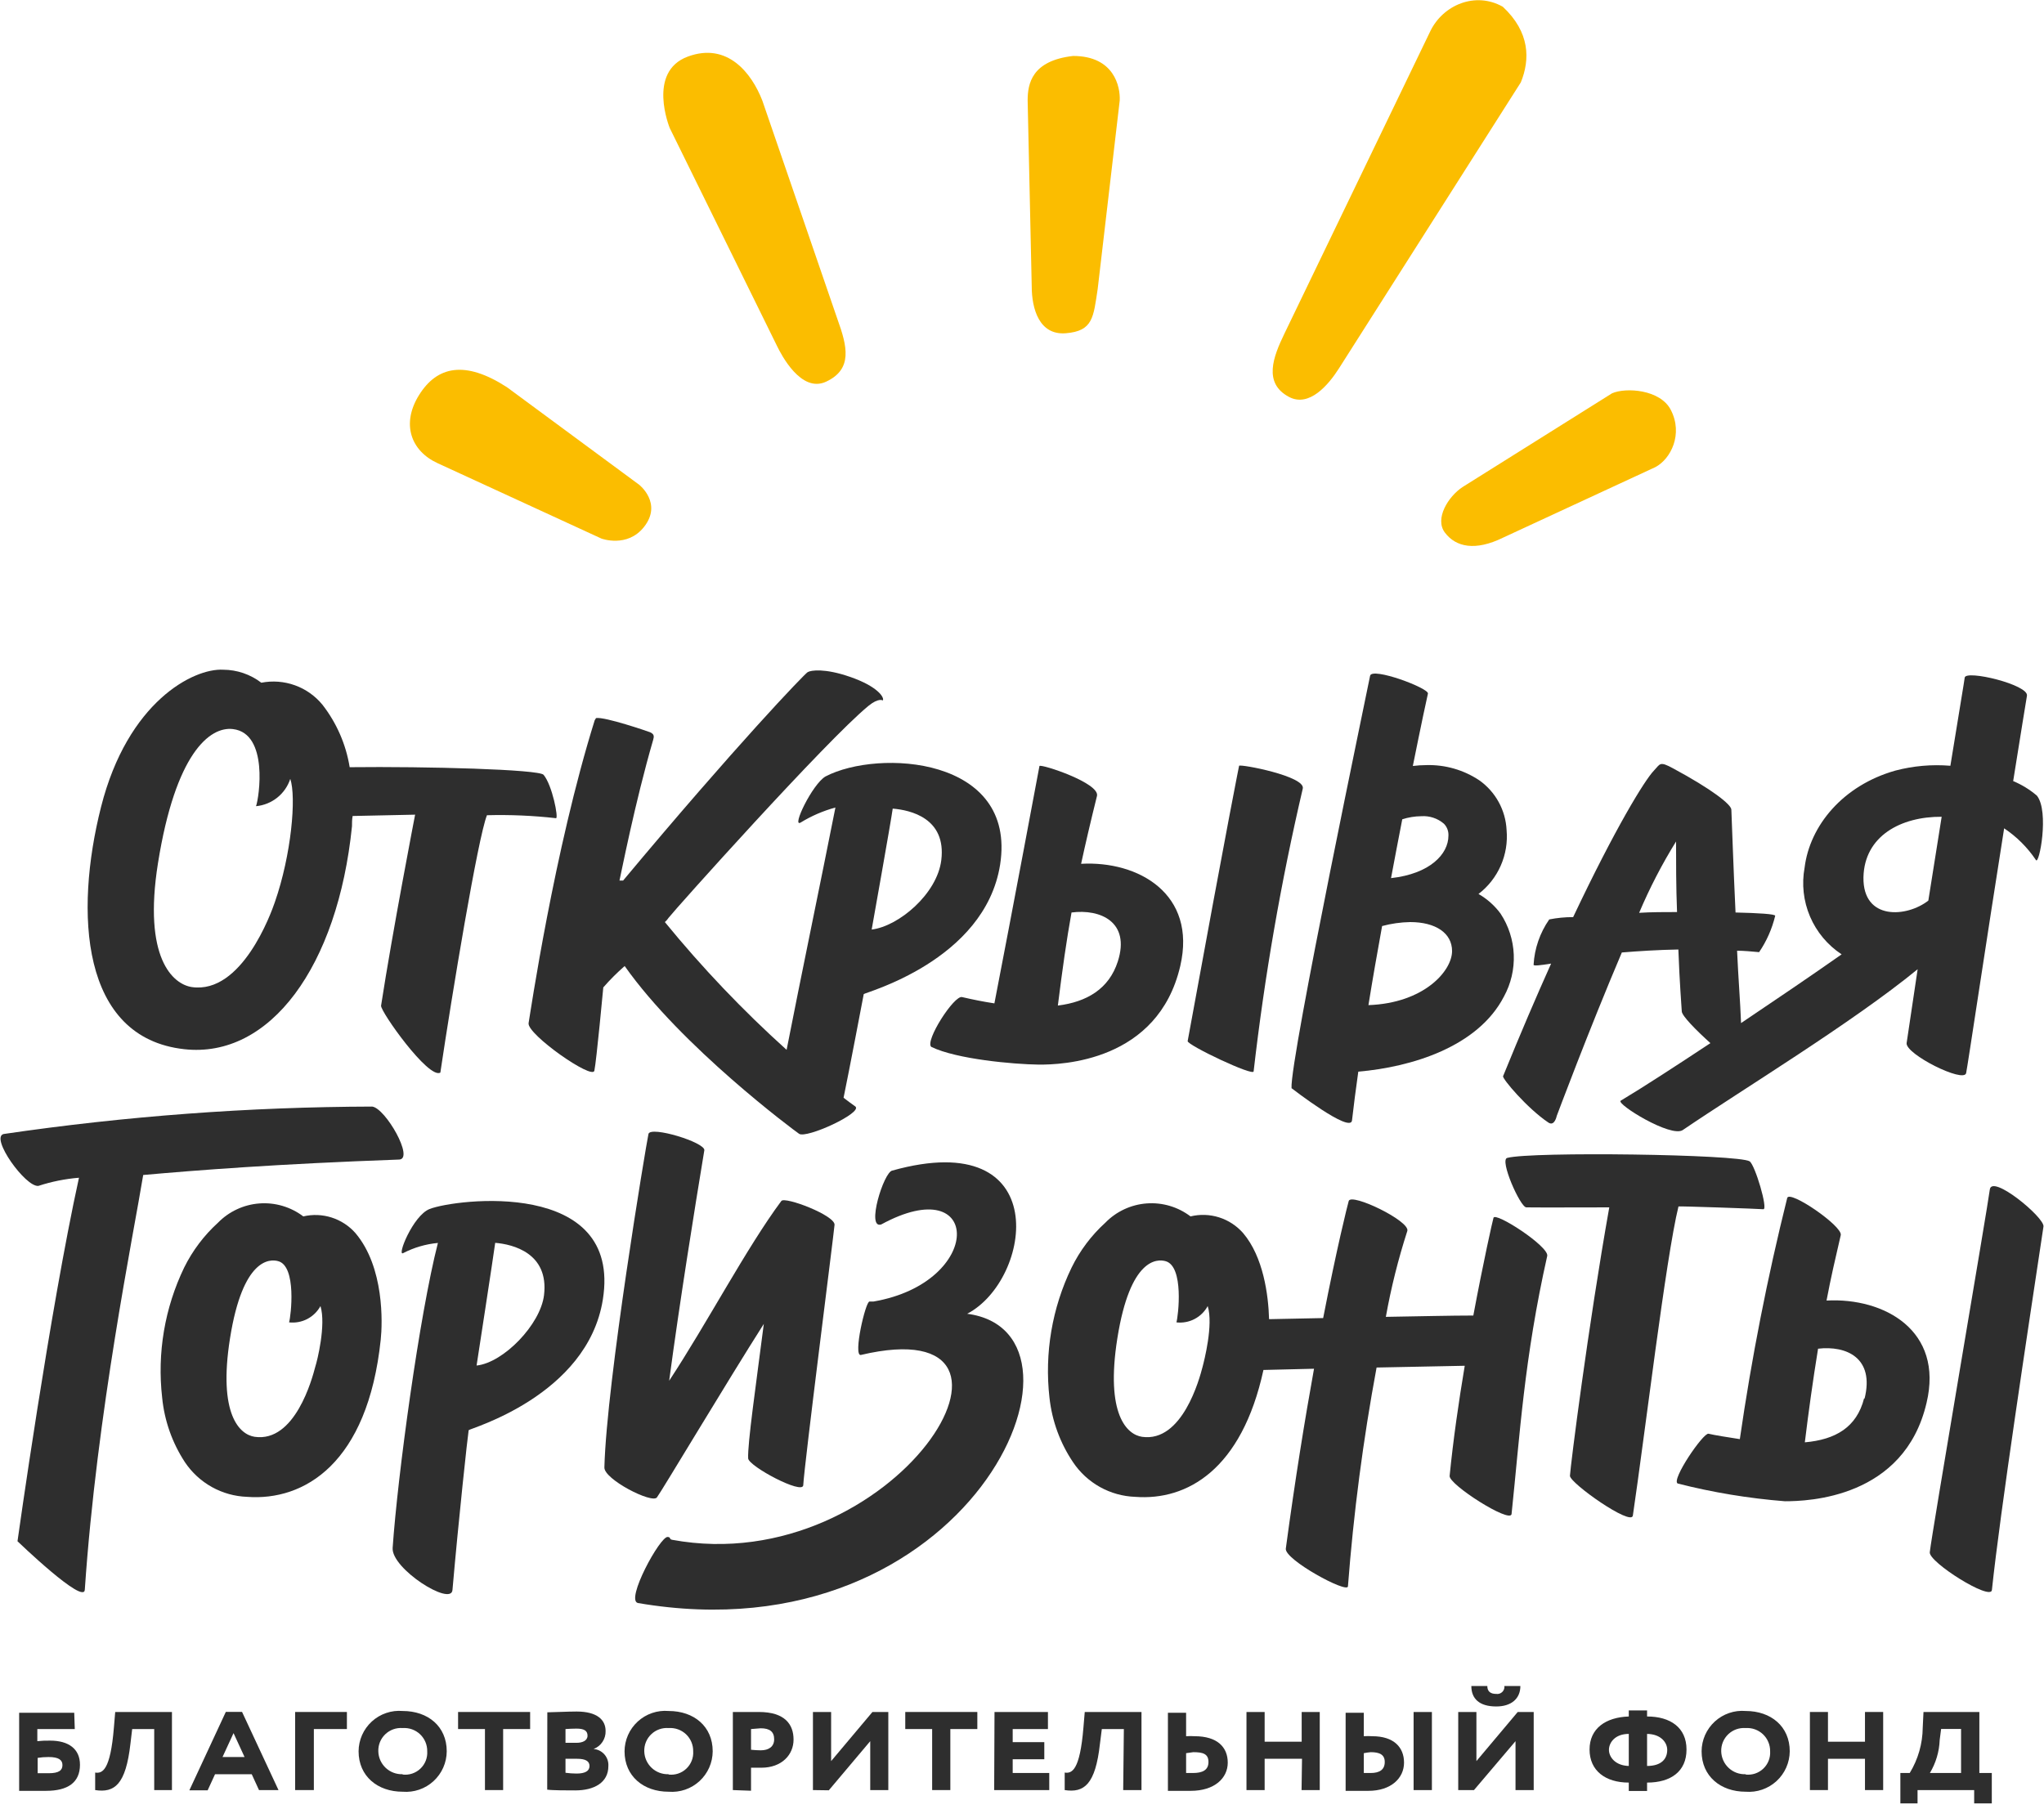
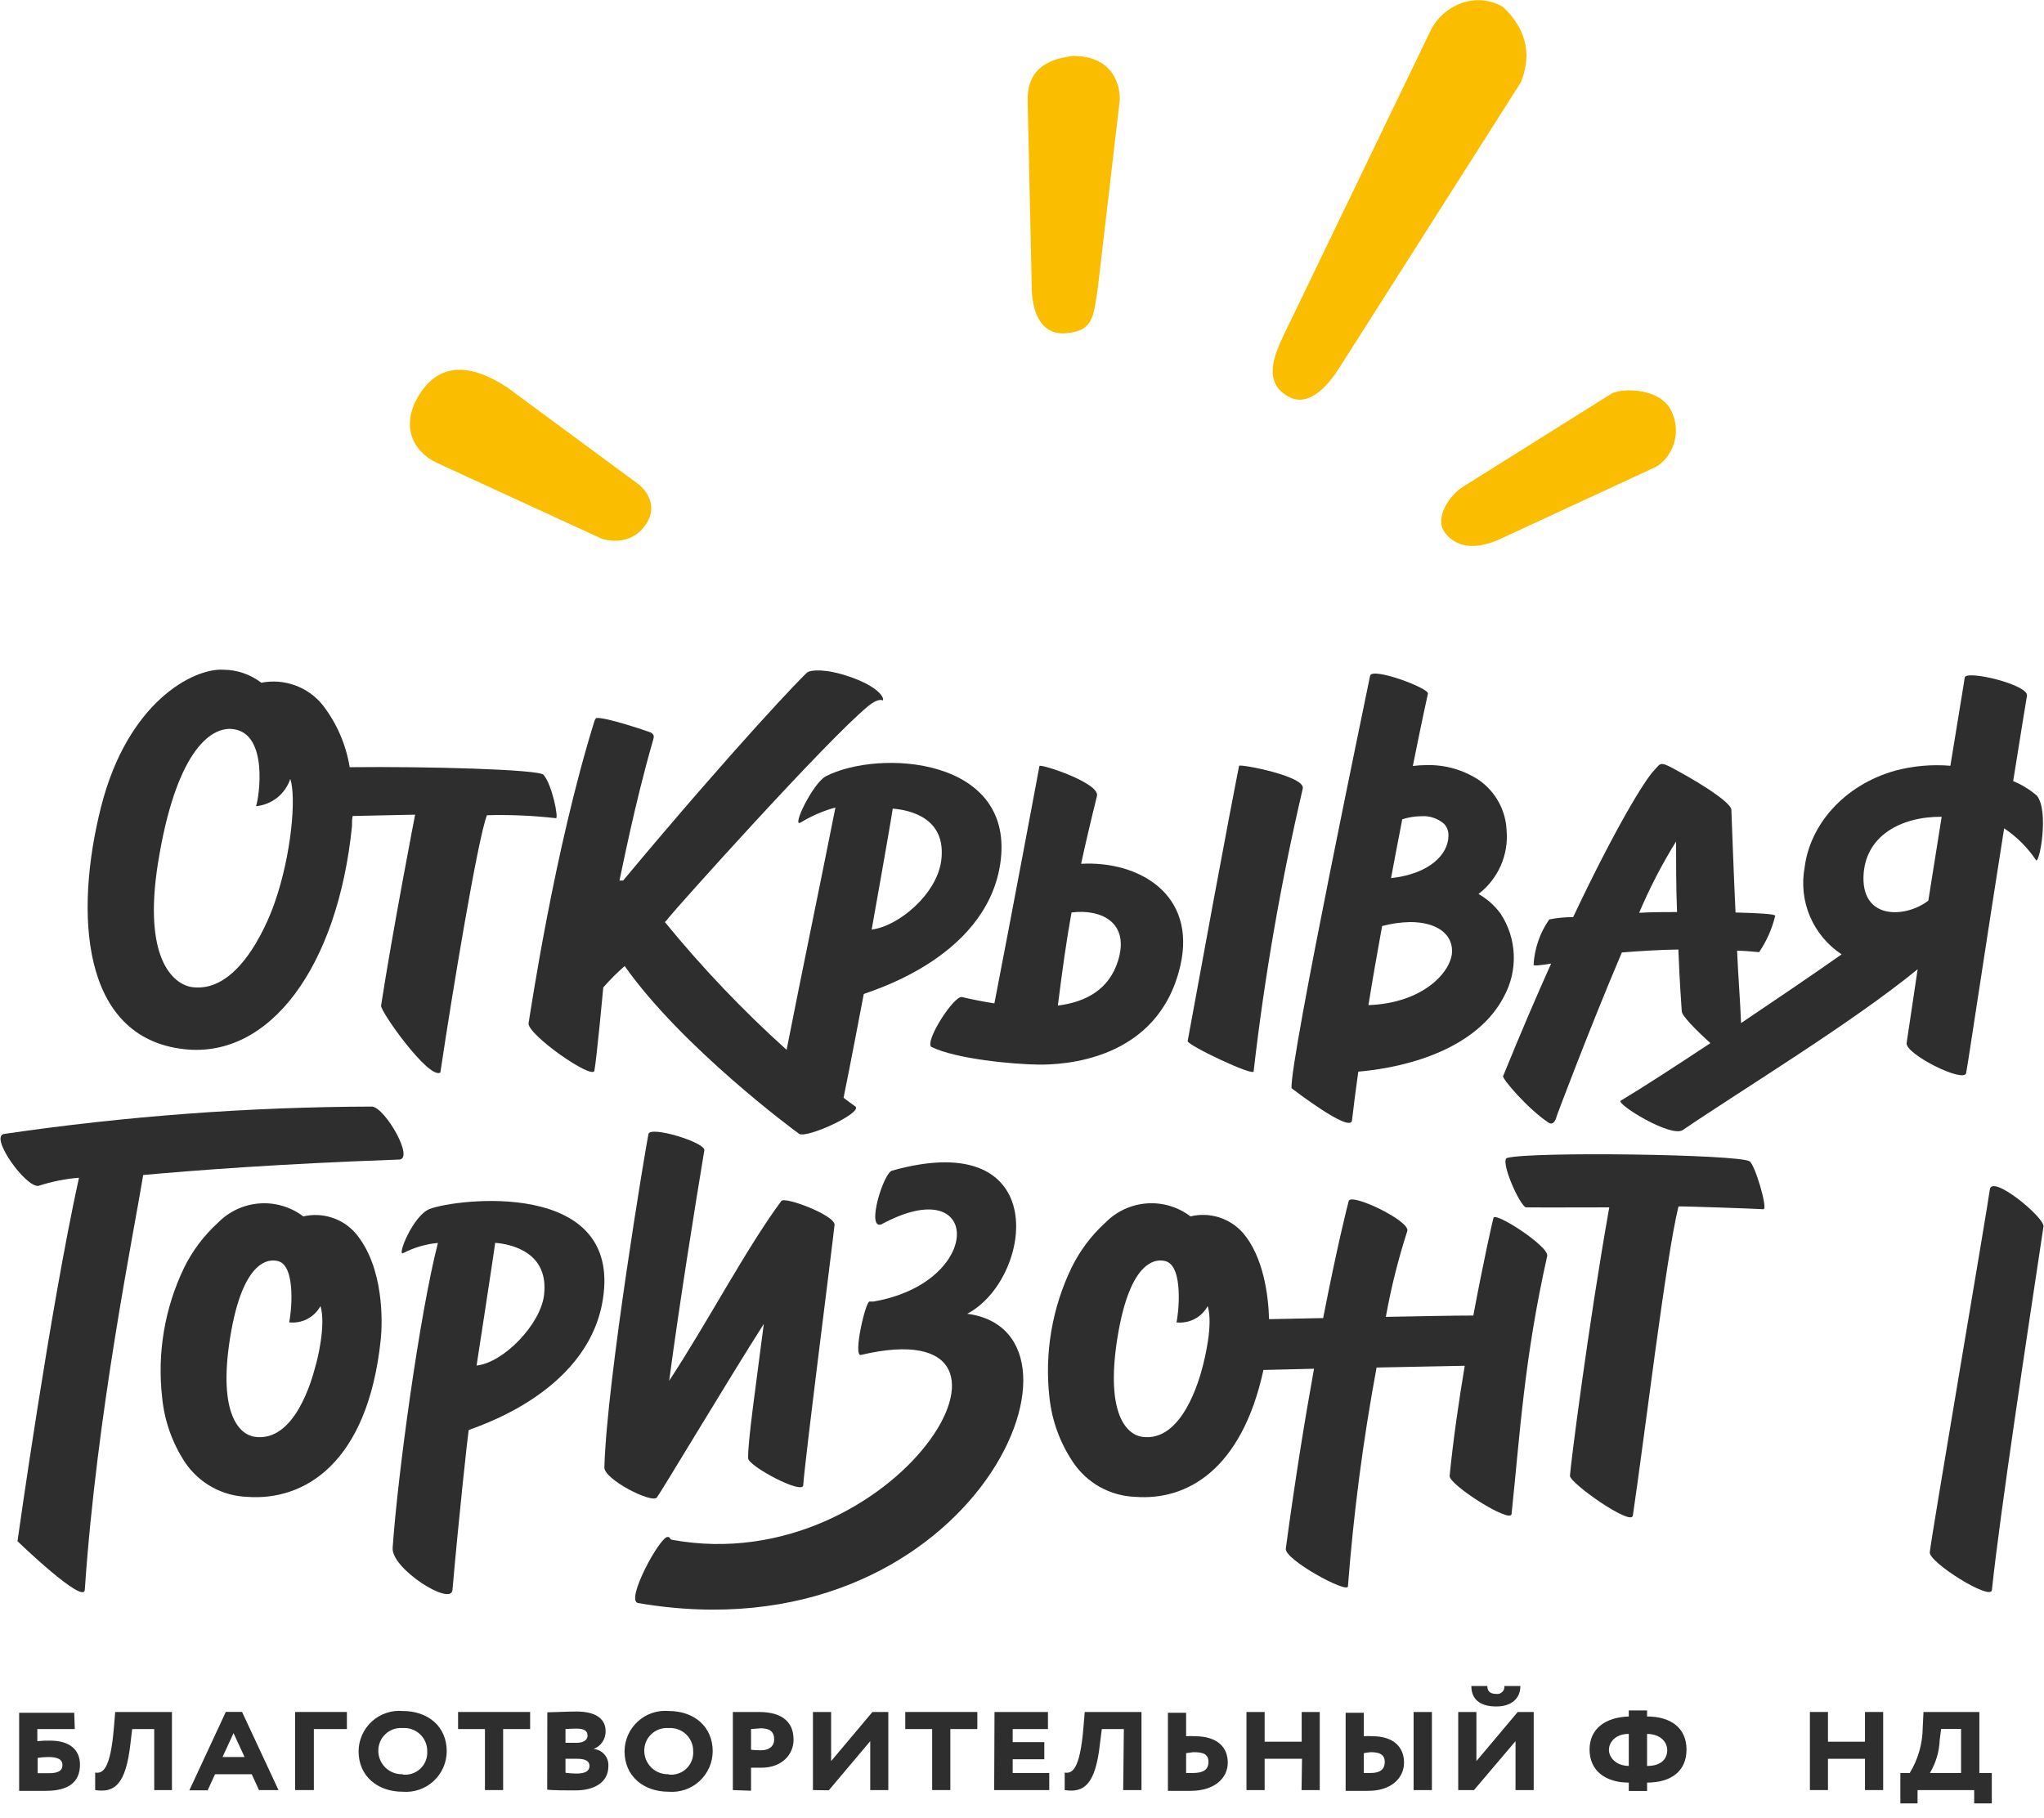
<svg xmlns="http://www.w3.org/2000/svg" width="136" height="121" viewBox="0 0 136 121" fill="none">
  <path d="M4.976 115.066H2.484V115.872C2.766 115.843 3.05 115.831 3.334 115.836C4.573 115.836 5.321 116.393 5.321 117.441C5.321 118.629 4.507 119.178 3.063 119.178C2.33 119.178 1.597 119.178 1.274 119.178V113.981H4.939L4.976 115.066ZM2.506 116.987V118.006C2.733 118.006 2.945 118.006 3.239 118.006C3.928 118.006 4.155 117.808 4.155 117.463C4.155 117.119 3.898 116.928 3.231 116.928C2.981 116.927 2.731 116.947 2.484 116.987H2.506Z" fill="#2E2E2E" />
  <path d="M10.261 115.066H8.795L8.678 116.048C8.37 118.761 7.622 119.325 6.332 119.127V117.962C6.809 118.035 7.344 117.83 7.578 114.971L7.666 113.93H11.441V119.127H10.261V115.066Z" fill="#2E2E2E" />
  <path d="M15.026 113.923H16.104L18.53 119.127H17.233L16.749 118.072H14.308L13.817 119.142H12.6L15.026 113.923ZM14.806 116.928H16.272L15.539 115.337L14.806 116.928Z" fill="#2E2E2E" />
  <path d="M19.637 113.93H23.082V115.066H20.883V119.127H19.637V113.93Z" fill="#2E2E2E" />
  <path d="M26.792 113.864C28.478 113.864 29.724 114.89 29.724 116.547C29.722 116.92 29.643 117.29 29.492 117.631C29.341 117.973 29.12 118.28 28.845 118.532C28.57 118.785 28.245 118.978 27.892 119.099C27.539 119.22 27.164 119.267 26.792 119.237C25.12 119.237 23.859 118.203 23.859 116.547C23.861 116.173 23.94 115.805 24.091 115.463C24.243 115.122 24.463 114.816 24.738 114.564C25.014 114.312 25.338 114.119 25.692 113.999C26.045 113.878 26.42 113.832 26.792 113.864ZM26.792 118.094C27.005 118.119 27.221 118.097 27.425 118.029C27.628 117.961 27.815 117.85 27.971 117.702C28.127 117.555 28.248 117.375 28.327 117.175C28.406 116.976 28.44 116.761 28.426 116.547C28.43 116.335 28.389 116.125 28.307 115.93C28.225 115.735 28.104 115.559 27.95 115.413C27.796 115.268 27.614 115.156 27.414 115.085C27.215 115.014 27.003 114.985 26.792 115C26.581 114.983 26.369 115.011 26.17 115.082C25.971 115.153 25.789 115.265 25.636 115.411C25.483 115.557 25.363 115.734 25.282 115.929C25.203 116.125 25.165 116.336 25.172 116.547C25.176 116.754 25.222 116.958 25.306 117.147C25.391 117.336 25.512 117.506 25.662 117.648C25.813 117.79 25.991 117.901 26.184 117.973C26.378 118.046 26.585 118.079 26.792 118.072V118.094Z" fill="#2E2E2E" />
  <path d="M30.479 113.93H35.273V115.066H33.477V119.127H32.267V115.066H30.479V113.93Z" fill="#2E2E2E" />
  <path d="M36.417 113.952C36.732 113.952 37.751 113.9 38.367 113.9C39.752 113.9 40.294 114.472 40.294 115.191C40.304 115.449 40.231 115.705 40.088 115.92C39.945 116.136 39.737 116.301 39.495 116.393C39.777 116.415 40.038 116.548 40.222 116.762C40.406 116.977 40.498 117.255 40.478 117.536C40.478 118.629 39.532 119.149 38.279 119.149C37.729 119.149 36.746 119.149 36.409 119.098L36.417 113.952ZM37.626 115.066V115.982H38.359C38.748 115.982 39.092 115.843 39.092 115.506C39.092 115.169 38.85 115.037 38.359 115.037C38.161 115.037 37.795 115.051 37.626 115.066ZM37.626 117.045V117.976C37.869 118.009 38.114 118.026 38.359 118.028C38.931 118.028 39.224 117.859 39.224 117.522C39.224 117.185 38.924 117.045 38.403 117.045H37.626Z" fill="#2E2E2E" />
  <path d="M44.487 113.864C46.173 113.864 47.42 114.89 47.42 116.547C47.418 116.92 47.339 117.29 47.188 117.631C47.036 117.973 46.816 118.28 46.541 118.532C46.266 118.785 45.941 118.978 45.588 119.099C45.234 119.22 44.86 119.267 44.487 119.237C42.816 119.237 41.555 118.203 41.555 116.547C41.557 116.173 41.636 115.805 41.787 115.463C41.938 115.122 42.159 114.816 42.434 114.564C42.71 114.312 43.034 114.119 43.388 113.999C43.741 113.878 44.115 113.832 44.487 113.864ZM44.487 118.094C44.701 118.119 44.917 118.097 45.12 118.029C45.324 117.961 45.511 117.85 45.666 117.702C45.822 117.555 45.944 117.375 46.023 117.175C46.102 116.976 46.136 116.761 46.122 116.547C46.126 116.335 46.085 116.125 46.003 115.93C45.921 115.735 45.799 115.559 45.646 115.413C45.492 115.268 45.309 115.156 45.11 115.085C44.911 115.014 44.699 114.985 44.487 115C44.277 114.983 44.065 115.011 43.866 115.082C43.666 115.153 43.485 115.265 43.332 115.411C43.179 115.557 43.058 115.734 42.978 115.929C42.898 116.125 42.861 116.336 42.867 116.547C42.872 116.754 42.918 116.958 43.002 117.147C43.087 117.336 43.208 117.506 43.358 117.648C43.509 117.79 43.687 117.901 43.88 117.973C44.074 118.046 44.281 118.079 44.487 118.072V118.094Z" fill="#2E2E2E" />
  <path d="M48.761 119.127V113.93H50.484C52.236 113.93 52.8 114.765 52.8 115.77C52.8 116.774 52.016 117.639 50.66 117.639H49.971V119.171L48.761 119.127ZM49.971 115.066V116.444C50.187 116.467 50.405 116.48 50.623 116.481C51.136 116.481 51.51 116.246 51.51 115.748C51.51 115.249 51.224 115.015 50.616 115.015L49.971 115.066Z" fill="#2E2E2E" />
  <path d="M54.09 119.127V113.93H55.3V117.199L58.049 113.93H59.105V119.127H57.902V115.872L55.146 119.142L54.09 119.127Z" fill="#2E2E2E" />
  <path d="M60.233 113.93H65.028V115.066H63.232V119.127H62.022V115.066H60.233V113.93Z" fill="#2E2E2E" />
  <path d="M66.171 113.93H69.726V115.066H67.381V115.938H69.484V117.075H67.381V117.991H69.814V119.127H66.149L66.171 113.93Z" fill="#2E2E2E" />
  <path d="M74.777 115.066H73.311L73.186 116.048C72.886 118.761 72.131 119.325 70.841 119.127V117.962C71.317 118.035 71.852 117.83 72.087 114.971L72.175 113.93H75.95V119.127H74.733L74.777 115.066Z" fill="#2E2E2E" />
  <path d="M78.919 115.543C79.109 115.53 79.3 115.53 79.491 115.543C81.001 115.543 81.69 116.276 81.69 117.302C81.69 118.328 80.817 119.178 79.227 119.178C78.655 119.178 78.046 119.178 77.709 119.178V113.981H78.919V115.543ZM78.919 116.671V117.991H79.373C79.996 117.991 80.407 117.808 80.407 117.258C80.407 116.708 80.026 116.605 79.395 116.605L78.919 116.671Z" fill="#2E2E2E" />
  <path d="M86.631 117.045H84.145V119.127H82.936V113.93H84.145V115.909H86.609V113.93H87.811V119.127H86.601L86.631 117.045Z" fill="#2E2E2E" />
  <path d="M90.743 115.543C90.931 115.53 91.12 115.53 91.307 115.543C92.737 115.543 93.419 116.276 93.419 117.302C93.419 118.328 92.561 119.178 91.051 119.178C90.464 119.178 89.871 119.178 89.533 119.178V113.981H90.743V115.543ZM90.743 116.671V117.991C90.912 117.991 91.036 117.991 91.198 117.991C91.799 117.991 92.136 117.764 92.136 117.258C92.136 116.752 91.769 116.605 91.205 116.605C91.05 116.618 90.895 116.64 90.743 116.671ZM94.056 113.93H95.273V119.127H94.056V113.93Z" fill="#2E2E2E" />
  <path d="M97.025 119.127V113.93H98.235V117.199L100.984 113.93H102.047V119.127H100.837V115.872L98.073 119.127H97.025ZM98.96 112.2C98.96 112.566 99.173 112.728 99.554 112.728C99.627 112.738 99.701 112.732 99.77 112.71C99.84 112.687 99.903 112.649 99.956 112.598C100.008 112.547 100.048 112.484 100.073 112.415C100.097 112.346 100.105 112.272 100.097 112.2H101.16C101.16 113.05 100.551 113.563 99.554 113.563C98.44 113.563 97.897 113.057 97.897 112.2H98.96Z" fill="#2E2E2E" />
  <path d="M108.373 118.629C106.811 118.629 105.763 117.83 105.763 116.43C105.763 115.029 106.833 114.282 108.373 114.23V113.827H109.59V114.23C111.136 114.23 112.214 114.963 112.214 116.43C112.214 117.896 111.158 118.629 109.59 118.629V119.186H108.373V118.629ZM108.373 117.522V115.389C107.457 115.389 107.053 115.968 107.053 116.452C107.053 116.935 107.486 117.5 108.373 117.522ZM109.59 115.389V117.522C110.535 117.522 110.931 117.06 110.931 116.452C110.931 115.982 110.535 115.403 109.59 115.389Z" fill="#2E2E2E" />
-   <path d="M116.151 113.864C117.829 113.864 119.083 114.89 119.083 116.547C119.08 116.92 119 117.289 118.849 117.63C118.697 117.971 118.477 118.277 118.202 118.53C117.927 118.782 117.603 118.975 117.25 119.097C116.897 119.219 116.523 119.266 116.151 119.237C114.479 119.237 113.218 118.203 113.218 116.547C113.22 116.173 113.299 115.805 113.45 115.463C113.602 115.122 113.822 114.816 114.097 114.564C114.373 114.312 114.697 114.119 115.051 113.999C115.404 113.878 115.778 113.832 116.151 113.864ZM116.151 118.094C116.363 118.117 116.578 118.095 116.781 118.027C116.984 117.958 117.169 117.847 117.325 117.699C117.48 117.552 117.601 117.372 117.679 117.173C117.757 116.974 117.791 116.76 117.778 116.547C117.781 116.336 117.741 116.126 117.659 115.932C117.578 115.737 117.457 115.562 117.304 115.416C117.151 115.271 116.969 115.159 116.771 115.087C116.572 115.015 116.361 114.986 116.151 115C115.939 114.984 115.727 115.012 115.528 115.082C115.328 115.153 115.146 115.265 114.992 115.411C114.839 115.557 114.718 115.733 114.637 115.929C114.556 116.125 114.517 116.335 114.523 116.547C114.528 116.754 114.574 116.959 114.659 117.149C114.743 117.338 114.865 117.509 115.017 117.651C115.168 117.793 115.346 117.903 115.541 117.976C115.736 118.048 115.943 118.08 116.151 118.072V118.094Z" fill="#2E2E2E" />
  <path d="M124.089 117.045H121.626V119.127H120.424V113.93H121.626V115.909H124.089V113.93H125.299V119.127H124.089V117.045Z" fill="#2E2E2E" />
  <path d="M126.443 117.991H127.066C127.623 117.082 127.922 116.037 127.931 114.971L127.982 113.93H131.699V117.991H132.527V120.014H131.354V119.127H127.586V120.014H126.443V117.991ZM128.407 117.991H130.482V115.059H129.155L129.06 115.792C129.031 116.568 128.806 117.325 128.407 117.991Z" fill="#2E2E2E" />
  <path d="M85.772 26.418C84.025 25.5 84.724 23.73 85.452 22.22L95.165 2.081C96.014 0.321 98.174 -0.581 99.991 0.449C101.809 2.146 101.809 3.963 101.19 5.481L89.087 24.519C88.4 25.6 87.118 27.125 85.772 26.418Z" fill="#FBBD00" />
  <path d="M68.647 19.051L68.376 6.689C68.376 5.576 68.644 4.038 71.4 3.724C74.139 3.724 74.548 5.78 74.502 6.689L73.037 19.222C72.748 21.115 72.731 22.031 70.913 22.177C69.14 22.319 68.647 20.54 68.647 19.051Z" fill="#FBBD00" />
  <path d="M96.131 35.434C95.448 34.517 96.356 33.041 97.318 32.409L107.261 26.173C108.169 25.772 110.461 25.91 111.168 27.276C112.004 28.894 111.168 30.544 110.142 31.086L99.991 35.788C98.174 36.676 96.87 36.424 96.131 35.434Z" fill="#FBBD00" />
-   <path d="M54.968 25.399C53.291 26.185 51.965 23.563 51.711 23.046L44.56 8.516C44.56 8.506 43.026 4.771 45.773 3.762C48.41 2.794 50.013 4.872 50.721 6.689L55.716 21.228C56.374 23.046 56.752 24.564 54.968 25.399Z" fill="#FBBD00" />
  <path d="M42.854 35.062C41.738 36.482 40.017 35.841 40.017 35.841L29.113 30.823C27.333 30.004 26.69 28.206 27.879 26.295C29.073 24.374 30.93 23.954 33.736 25.772L42.529 32.26C42.529 32.26 44.094 33.485 42.854 35.062Z" fill="#FBBD00" />
  <path fill-rule="evenodd" clip-rule="evenodd" d="M12.255 69.822C17.966 70.46 22.474 64.31 23.42 54.985C23.42 54.751 23.42 54.531 23.464 54.303L27.62 54.215C27.62 54.215 26.103 62.059 25.355 66.927C25.303 67.3 28.507 71.831 29.299 71.383C30.083 66.113 31.798 55.762 32.4 54.252C33.934 54.211 35.47 54.277 36.996 54.45C37.172 54.45 36.746 52.251 36.167 51.562C35.874 51.203 28.375 50.997 23.266 51.056C23.021 49.541 22.398 48.111 21.455 46.9C20.973 46.311 20.34 45.863 19.623 45.605C18.907 45.347 18.134 45.288 17.387 45.434C16.659 44.876 15.768 44.572 14.85 44.569C12.878 44.459 8.495 46.694 6.721 53.71C4.947 60.725 5.365 69.06 12.255 69.822ZM10.511 57.441C11.676 50.147 13.949 48.329 15.503 48.52C17.885 48.806 17.24 53.087 17.035 53.651C17.55 53.603 18.041 53.405 18.446 53.082C18.851 52.759 19.153 52.325 19.314 51.833C19.725 53.05 19.388 56.877 18.288 60.036C18.039 60.769 16.089 66.171 12.761 65.688C11.508 65.497 9.506 63.767 10.511 57.441Z" fill="#2E2E2E" />
  <path fill-rule="evenodd" clip-rule="evenodd" d="M78.53 64.288C79.645 59.486 75.737 57.272 71.933 57.485C72.219 56.165 72.556 54.714 72.989 52.969C73.194 52.112 69.279 50.829 69.162 50.975C69.162 50.975 67.381 60.505 66.164 66.773C65.431 66.663 64.742 66.523 64.016 66.355C63.488 66.208 61.516 69.287 61.963 69.668C63.642 70.489 67.447 70.826 69.096 70.848C70.621 70.863 77.05 70.658 78.53 64.288ZM74.374 63.987C73.787 65.812 72.314 66.677 70.386 66.919C70.694 64.463 70.958 62.594 71.295 60.725C73.208 60.476 75.224 61.348 74.374 63.987Z" fill="#2E2E2E" />
  <path fill-rule="evenodd" clip-rule="evenodd" d="M39.547 71.252C39.686 70.599 40.141 65.71 40.141 65.71C40.582 65.205 41.057 64.73 41.563 64.288C45.352 69.668 52.852 75.239 53.167 75.452C53.651 75.789 57.382 74.074 56.92 73.641C56.663 73.458 56.392 73.26 56.128 73.055C56.495 71.288 57.419 66.421 57.47 66.157C57.47 66.069 65.533 63.958 66.545 57.536C67.659 50.36 58.445 49.832 54.926 51.672C54.054 52.178 52.639 55.117 53.277 54.736C53.995 54.296 54.773 53.96 55.586 53.739C54.64 58.519 53.277 65.072 52.338 69.866C49.426 67.242 46.718 64.399 44.238 61.363C44.333 61.279 44.417 61.183 44.487 61.077C44.854 60.586 54.977 49.275 57.778 46.98C58.467 46.416 58.738 46.614 58.738 46.614C58.863 46.438 58.423 45.683 56.539 45.038C54.889 44.466 53.959 44.598 53.739 44.73C53.519 44.862 48.974 49.597 41.46 58.599H41.218C41.321 58.174 42.23 53.468 43.461 49.231C43.527 49.004 43.535 48.85 43.241 48.725C43.131 48.681 40.236 47.684 39.657 47.787C39.623 47.833 39.594 47.882 39.569 47.933C36.871 56.569 35.266 67.557 35.17 68.092C35.068 68.833 39.429 71.889 39.547 71.252ZM59.398 53.812C60.571 53.908 62.975 54.443 62.63 57.243C62.352 59.493 59.794 61.641 57.998 61.861C57.998 61.861 59.302 54.553 59.398 53.812Z" fill="#2E2E2E" />
  <path fill-rule="evenodd" clip-rule="evenodd" d="M28.58 80.459C27.473 80.899 26.381 83.647 26.828 83.391C27.548 83.02 28.332 82.791 29.137 82.716C27.906 87.518 26.454 98.221 26.125 103.015C26.037 104.4 30.017 106.915 30.105 105.815C30.508 101.182 31.124 95.494 31.183 95.178C31.183 95.083 39.085 92.913 40.111 86.484C41.401 78.399 30.296 79.784 28.58 80.459ZM36.197 86.191C35.962 88.141 33.506 90.685 31.71 90.875C31.71 90.875 32.854 83.45 32.949 82.709C34.122 82.805 36.534 83.391 36.197 86.191Z" fill="#2E2E2E" />
  <path fill-rule="evenodd" clip-rule="evenodd" d="M83.412 71.296C84.139 64.965 85.231 58.682 86.682 52.478C86.873 51.657 82.54 50.836 82.445 50.961C82.445 50.961 81.792 54.127 79.022 69.287C79.014 69.558 83.412 71.655 83.412 71.296Z" fill="#2E2E2E" />
  <path fill-rule="evenodd" clip-rule="evenodd" d="M103.205 64.126C102.193 66.384 101.226 68.635 100.009 71.618C99.943 71.779 101.614 73.759 103.022 74.704C103.439 74.983 103.579 74.264 103.579 74.264C103.579 74.264 105.712 68.554 107.911 63.386C108.989 63.298 110.33 63.21 111.672 63.188C111.752 65.387 111.884 67.007 111.899 67.308C111.913 67.608 112.852 68.561 113.805 69.419C111.496 70.944 109.34 72.351 107.83 73.253C107.544 73.48 111.18 75.731 111.965 75.203C115.909 72.52 123.268 68.048 127.593 64.5C127.322 66.281 127.073 67.96 126.86 69.412C126.758 70.145 130.672 72.102 130.819 71.413C130.907 71.024 132.234 62.147 133.348 55.124C134.183 55.681 134.9 56.396 135.459 57.228C135.672 57.639 136.368 53.988 135.525 52.947C135.053 52.545 134.521 52.218 133.949 51.98C134.455 48.842 134.821 46.526 134.865 46.306C135.012 45.573 130.79 44.554 130.724 45.096C130.724 45.17 130.32 47.567 129.771 50.961C128.539 50.859 127.3 50.968 126.105 51.283C122.616 52.273 120.417 54.949 120.072 57.734C119.869 58.833 119.994 59.967 120.432 60.994C120.87 62.022 121.602 62.897 122.535 63.511C120.607 64.867 118.21 66.494 115.843 68.085C115.791 66.67 115.659 65.087 115.579 63.269C116.048 63.269 116.532 63.32 117.045 63.364C117.545 62.629 117.907 61.809 118.115 60.945C118.115 60.828 117.03 60.762 115.476 60.725C115.329 57.646 115.234 54.699 115.198 53.886C115.198 53.534 113.871 52.508 111.327 51.137C110.403 50.631 110.469 50.843 110.044 51.283C109.436 51.914 107.486 55.081 104.671 61.033C104.137 61.031 103.604 61.082 103.08 61.187C102.462 62.076 102.101 63.118 102.039 64.2C102.025 64.295 102.472 64.244 103.205 64.126ZM129.191 54.355C128.906 56.136 128.605 58.02 128.304 59.933C126.875 61.055 123.943 61.275 123.987 58.387C124.045 55.63 126.487 54.333 129.199 54.355H129.191ZM111.518 55.989C111.518 57.272 111.518 59.083 111.584 60.696C110.792 60.696 109.846 60.696 109.062 60.747C109.759 59.1 110.582 57.509 111.525 55.989H111.518Z" fill="#2E2E2E" />
  <path fill-rule="evenodd" clip-rule="evenodd" d="M85.934 72.417C85.934 72.417 89.893 75.481 89.959 74.55C90.076 73.502 90.201 72.578 90.376 71.317C93.924 71.01 98.337 69.668 100.067 66.318C100.534 65.464 100.76 64.499 100.72 63.527C100.68 62.554 100.376 61.611 99.84 60.798C99.448 60.266 98.948 59.821 98.374 59.493C99.018 58.999 99.527 58.351 99.854 57.607C100.181 56.864 100.315 56.05 100.243 55.242C100.212 54.588 100.032 53.949 99.717 53.375C99.402 52.801 98.96 52.306 98.425 51.928C97.383 51.234 96.151 50.881 94.899 50.917C94.6 50.918 94.302 50.937 94.005 50.975C94.562 48.205 94.965 46.328 95.009 46.159C95.097 45.8 91.278 44.371 91.161 44.972C91.109 45.294 85.802 70.585 85.934 72.417ZM93.301 54.523C93.709 54.391 94.134 54.322 94.562 54.318C95.112 54.279 95.654 54.458 96.072 54.817C96.175 54.922 96.255 55.047 96.307 55.184C96.359 55.322 96.381 55.469 96.373 55.616C96.373 56.84 95.141 58.152 92.554 58.438C92.81 57.074 93.059 55.762 93.301 54.523ZM91.96 61.627C92.57 61.463 93.198 61.374 93.829 61.363C95.522 61.363 96.615 62.096 96.615 63.291C96.615 64.618 94.745 66.758 91.051 66.89C91.344 65.065 91.623 63.489 91.96 61.627Z" fill="#2E2E2E" />
  <path fill-rule="evenodd" clip-rule="evenodd" d="M24.768 73.641C16.559 73.665 8.363 74.275 0.241 75.467C-0.676 75.694 1.707 79.029 2.557 78.919C3.432 78.633 4.337 78.451 5.255 78.377C3.312 87.217 1.164 102.568 1.164 102.568C1.164 102.568 5.614 106.856 5.643 105.786C6.442 94.02 8.883 82.152 9.528 78.194C13.091 77.878 18.398 77.46 26.557 77.167C27.583 77.131 25.655 73.759 24.768 73.641Z" fill="#2E2E2E" />
  <path fill-rule="evenodd" clip-rule="evenodd" d="M20.18 80.95C19.345 80.317 18.308 80.01 17.264 80.087C16.219 80.164 15.239 80.62 14.506 81.368C13.576 82.213 12.813 83.225 12.255 84.351C10.958 87.04 10.45 90.042 10.789 93.008C10.939 94.545 11.46 96.021 12.306 97.311C12.765 97.995 13.378 98.559 14.097 98.96C14.816 99.36 15.619 99.584 16.441 99.613C20.224 99.899 24.468 97.414 25.333 89.145C25.45 88.053 25.575 84.329 23.647 82.057C23.223 81.576 22.676 81.22 22.066 81.025C21.455 80.83 20.803 80.804 20.18 80.95ZM20.979 90.949C20.773 91.748 19.63 96.007 16.947 95.618C15.957 95.472 14.498 94.152 15.305 89.057C16.155 83.706 17.966 83.779 18.501 83.926C19.754 84.249 19.358 87.591 19.234 88.002C19.651 88.049 20.072 87.971 20.444 87.778C20.816 87.584 21.122 87.285 21.323 86.917C21.704 88.163 21.103 90.582 20.979 90.949Z" fill="#2E2E2E" />
-   <path fill-rule="evenodd" clip-rule="evenodd" d="M121.531 86.55C121.824 84.996 122.103 83.816 122.477 82.196C122.616 81.602 119.053 79.161 118.914 79.726C117.595 85.018 116.543 90.374 115.762 95.772C115.088 95.669 114.025 95.501 113.68 95.413C113.336 95.325 111.173 98.499 111.628 98.726C113.967 99.322 116.353 99.716 118.76 99.906C120.278 99.906 126.706 99.716 128.187 93.353C129.331 88.552 125.38 86.345 121.531 86.55ZM124.031 93.052C123.54 94.995 122.11 95.809 120.087 95.985C120.329 93.998 120.615 91.916 120.967 89.754C122.851 89.534 124.742 90.362 124.06 93.082L124.031 93.052Z" fill="#2E2E2E" />
  <path fill-rule="evenodd" clip-rule="evenodd" d="M99.371 81.045C99.305 81.265 98.697 83.977 98.029 87.547C96.563 87.547 94.423 87.599 92.209 87.635C92.556 85.699 93.034 83.789 93.638 81.918C93.836 81.258 89.907 79.367 89.739 79.924C89.651 80.231 88.954 83.01 88.038 87.716L84.439 87.789C84.395 86.198 84.065 83.647 82.709 82.057C82.282 81.571 81.731 81.21 81.115 81.015C80.499 80.82 79.84 80.797 79.212 80.95C78.379 80.316 77.343 80.009 76.3 80.086C75.256 80.163 74.276 80.619 73.546 81.368C72.612 82.215 71.849 83.233 71.295 84.366C69.998 87.055 69.49 90.057 69.829 93.023C69.997 94.559 70.535 96.03 71.398 97.311C71.856 97.995 72.47 98.559 73.188 98.96C73.907 99.36 74.71 99.584 75.532 99.613C78.985 99.877 82.621 97.803 84.065 91.169L87.43 91.088C86.821 94.453 86.169 98.477 85.553 103.059C85.458 103.792 89.643 106.064 89.687 105.573C90.061 100.687 90.697 95.825 91.593 91.007L97.458 90.89C97.055 93.294 96.688 95.838 96.453 98.221C96.395 98.792 100.463 101.387 100.573 100.764C101.13 95.486 101.409 90.421 102.948 83.574C103.051 82.936 99.481 80.62 99.371 81.045ZM80.018 90.949C79.813 91.748 78.67 96.007 75.987 95.618C74.997 95.472 73.538 94.152 74.345 89.057C75.195 83.706 76.998 83.779 77.541 83.926C78.794 84.249 78.398 87.591 78.274 88.002C78.689 88.05 79.11 87.973 79.481 87.779C79.853 87.586 80.157 87.285 80.356 86.917C80.744 88.163 80.114 90.582 80.018 90.949Z" fill="#2E2E2E" />
  <path fill-rule="evenodd" clip-rule="evenodd" d="M117.331 80.473C117.646 80.473 116.781 77.541 116.414 77.285C115.681 76.815 101.9 76.625 100.287 77.057C99.752 77.167 101.145 80.334 101.555 80.349C101.966 80.363 107.075 80.349 107.075 80.349C105.668 88.266 104.495 97.539 104.458 98.213C104.458 98.704 108.549 101.585 108.644 100.86C109.428 95.582 110.843 83.677 111.679 80.29C111.65 80.254 117.023 80.444 117.331 80.473Z" fill="#2E2E2E" />
  <path fill-rule="evenodd" clip-rule="evenodd" d="M132.395 79.161C132.27 80.21 128.517 102.15 128.4 103.301C128.326 103.96 132.454 106.555 132.534 105.815C133.084 100.588 134.931 88.5 135.965 81.624C136.053 81.031 132.527 78.113 132.395 79.161Z" fill="#2E2E2E" />
  <path fill-rule="evenodd" clip-rule="evenodd" d="M64.353 87.43C68.693 85.165 70.152 74.888 59.368 77.9C58.797 77.996 57.616 81.822 58.635 81.485C65.365 77.82 65.497 85.348 58.115 86.616C58.034 86.616 58.115 86.616 57.851 86.616C57.587 86.616 56.751 90.23 57.272 90.172C70.782 86.975 59.581 105.206 44.722 102.472C44.502 102.428 44.663 102.304 44.429 102.282C43.93 102.216 41.585 106.511 42.45 106.68C64.522 110.455 73.934 88.683 64.353 87.43Z" fill="#2E2E2E" />
  <path fill-rule="evenodd" clip-rule="evenodd" d="M43.71 99.65C44.04 99.21 48.402 91.902 50.821 88.104C50.301 92.158 49.729 96.095 49.78 97.062C49.853 97.597 53.394 99.481 53.445 98.844C53.511 97.502 55.476 82.145 55.527 81.514C55.578 80.884 52.221 79.608 51.987 79.924C49.663 83.054 47.053 88.046 44.524 91.887C45.221 86.668 46.21 80.495 46.863 76.552C46.95 76.031 43.263 74.902 43.146 75.467C42.985 76.2 40.36 91.953 40.214 97.649C40.163 98.433 43.388 100.09 43.71 99.65Z" fill="#2E2E2E" />
</svg>